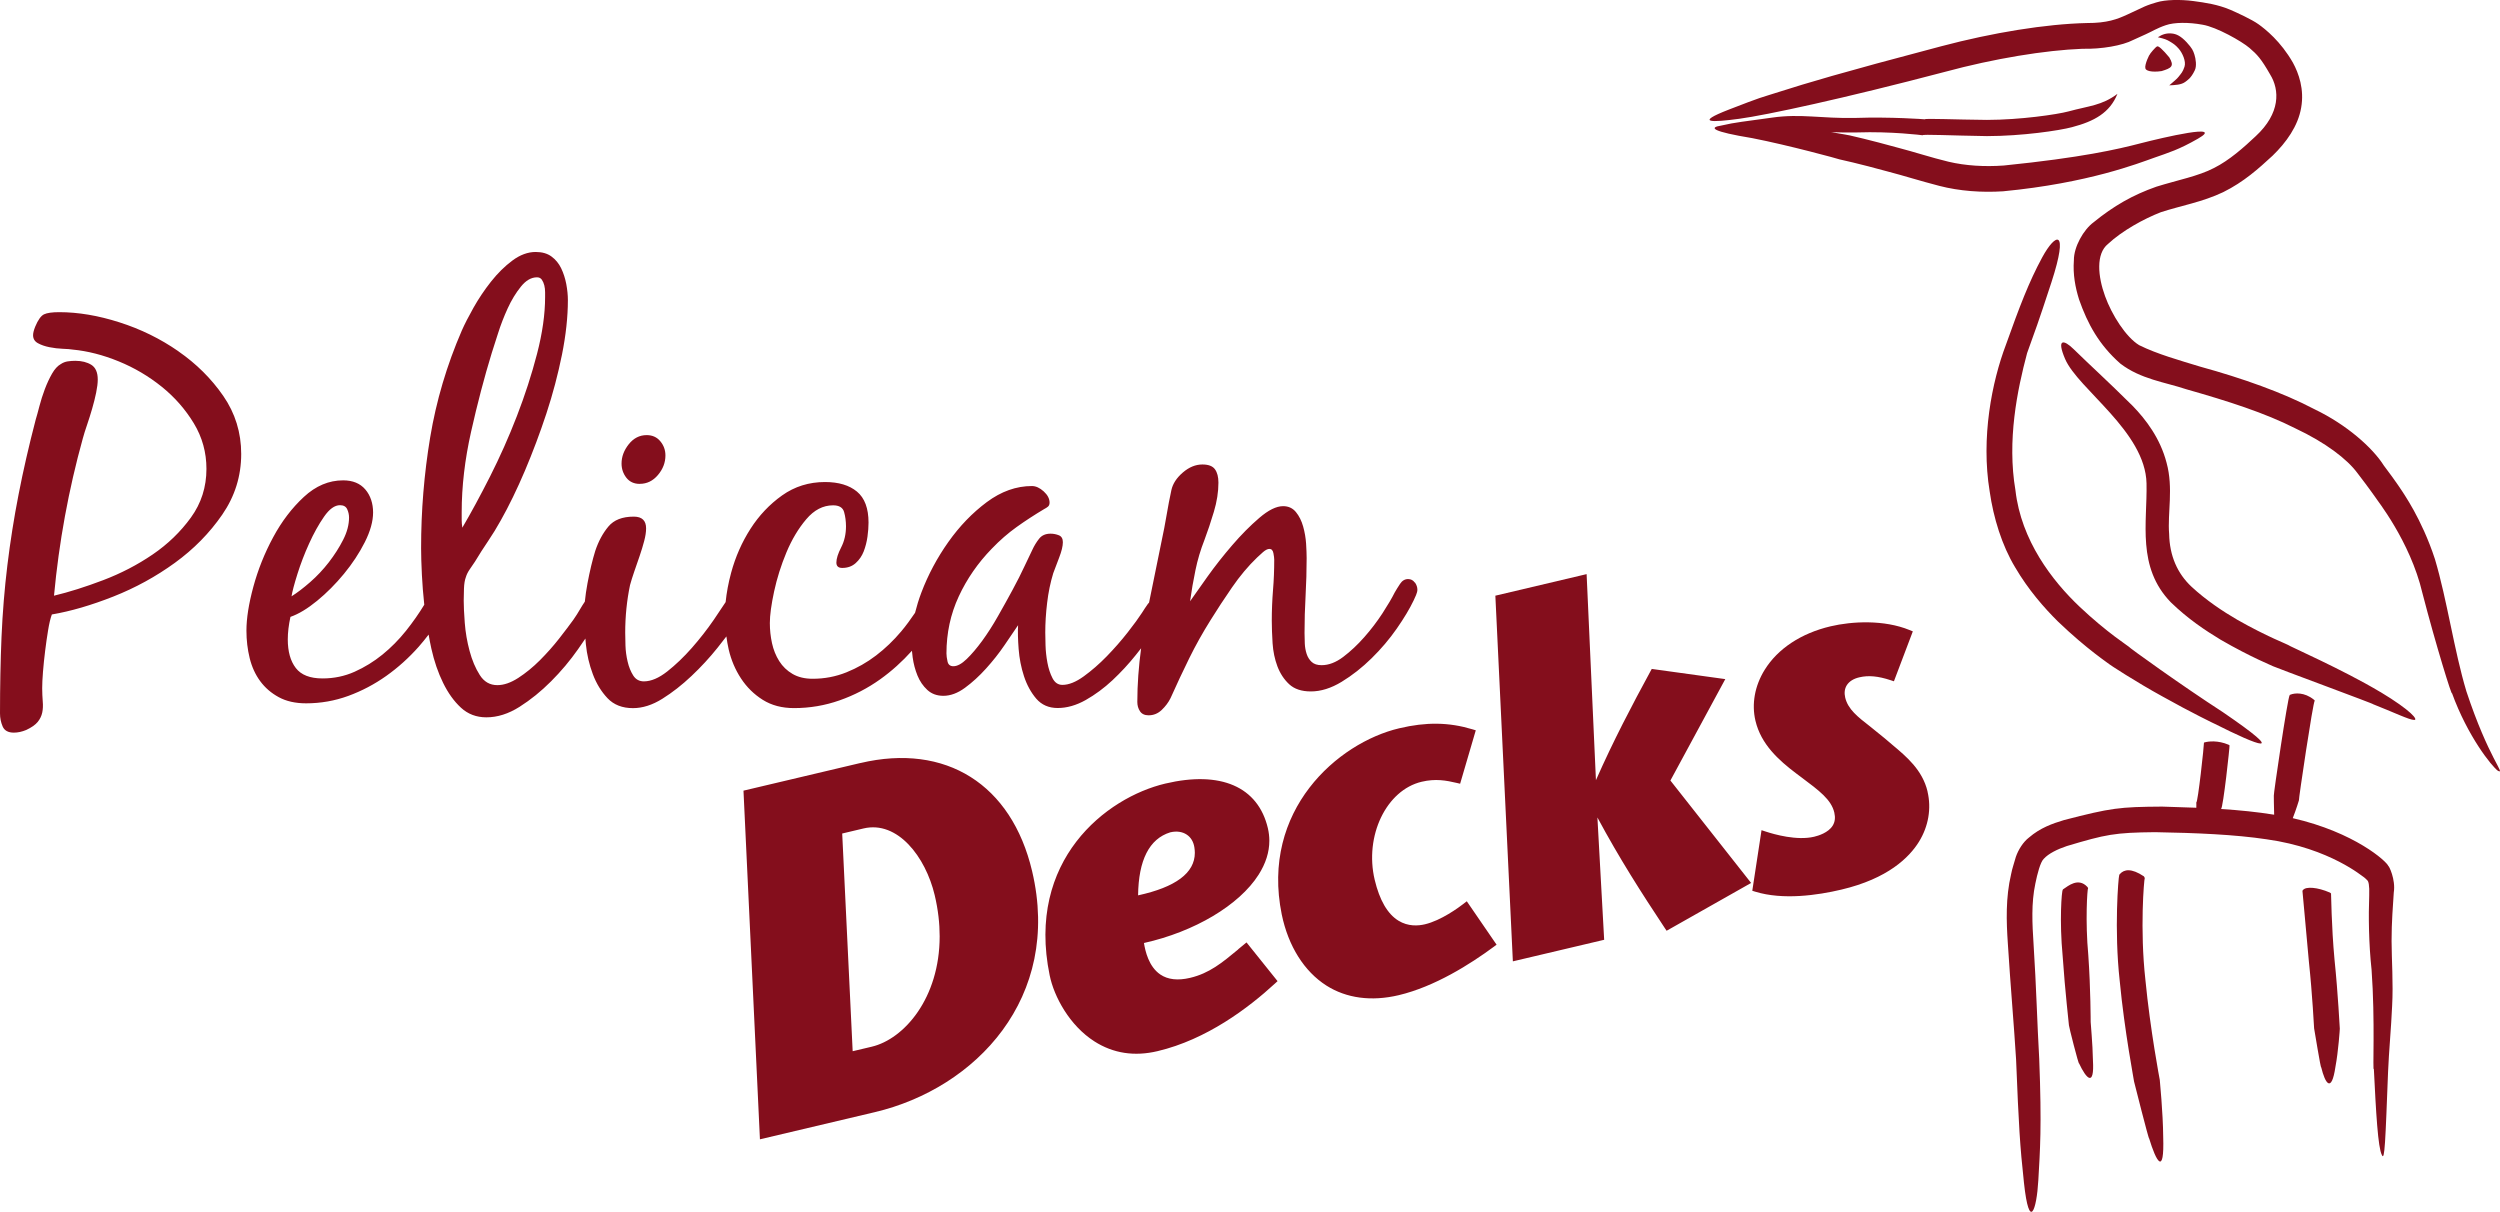
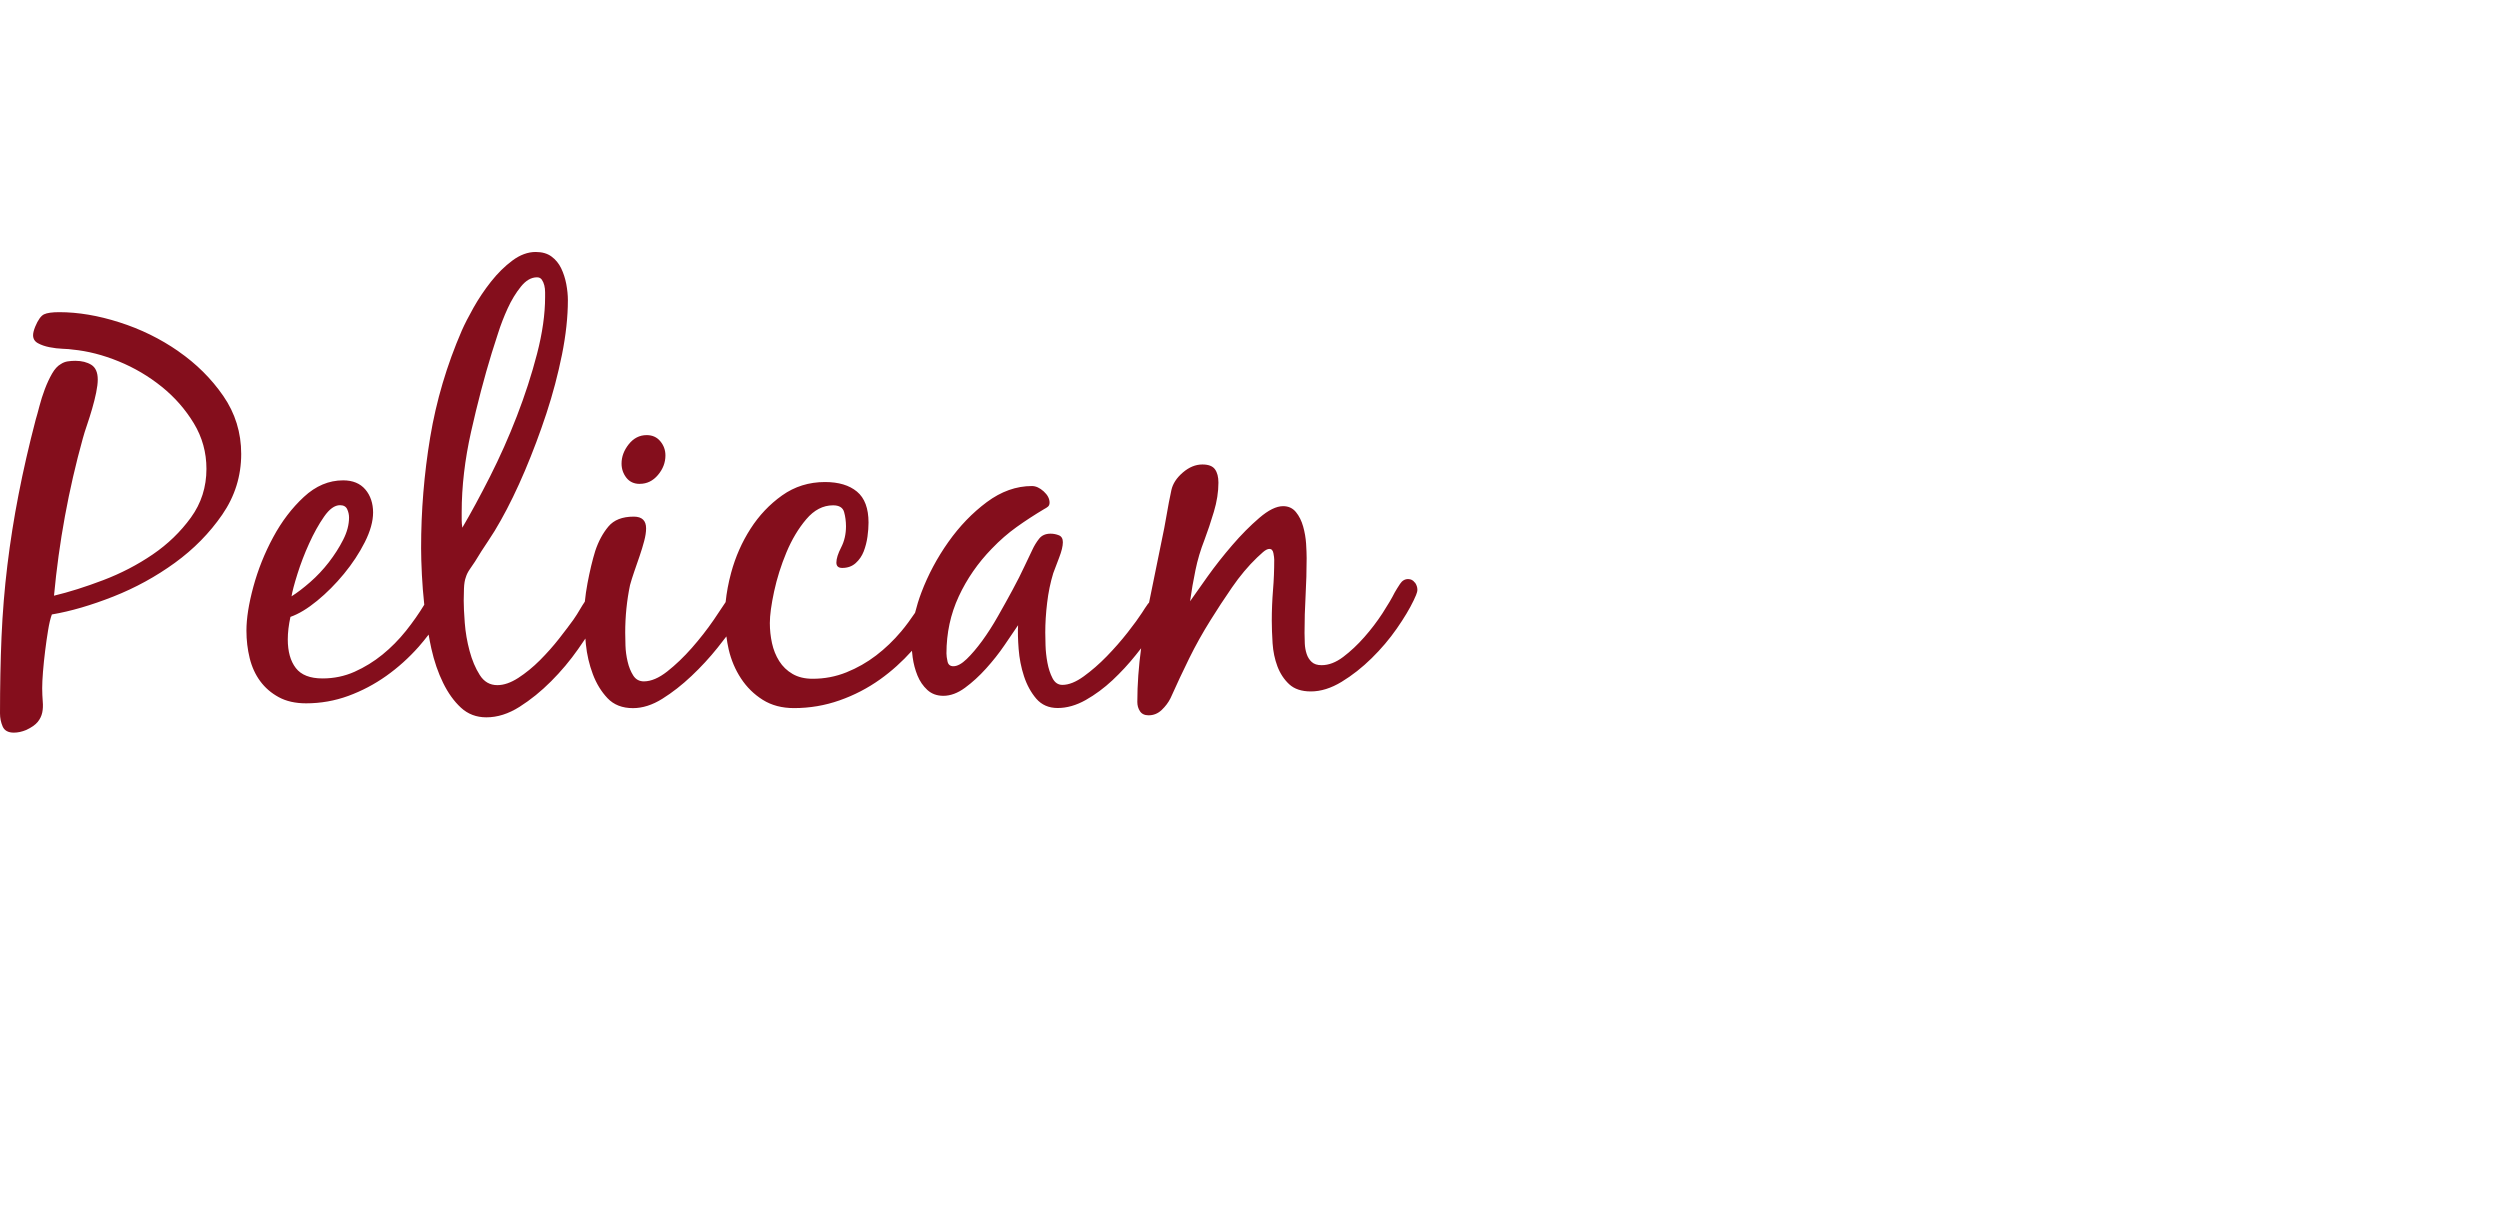
<svg xmlns="http://www.w3.org/2000/svg" id="Layer_2" viewBox="0 0 592.55 287.24">
  <defs>
    <style>.cls-1{fill:#840e1c;}</style>
  </defs>
  <g id="Layer_1-2">
    <g>
      <path class="cls-1" d="M42.26,83.24c-4.27-2.96-8.92-5.24-13.95-6.84-5.03-1.61-9.78-2.41-14.26-2.41-1.69,0-2.9,.17-3.61,.51-.72,.34-1.42,1.31-2.09,2.91-.34,.85-.51,1.52-.51,2.03,0,.85,.38,1.48,1.14,1.9,.76,.42,1.67,.74,2.73,.95,1.06,.21,2.11,.34,3.17,.38,1.06,.04,1.84,.1,2.35,.19,3.55,.34,7.18,1.27,10.9,2.79,3.72,1.52,7.12,3.53,10.21,6.02,3.09,2.49,5.62,5.39,7.61,8.68,1.99,3.29,2.98,6.89,2.98,10.78,0,4.31-1.23,8.16-3.68,11.54-2.45,3.38-5.47,6.3-9.06,8.75-3.59,2.45-7.5,4.48-11.73,6.09-4.23,1.61-8.12,2.83-11.66,3.68,.59-6.34,1.45-12.61,2.59-18.83,1.14-6.21,2.55-12.36,4.24-18.45,.25-.93,.59-2,1.01-3.23,.42-1.23,.82-2.49,1.2-3.81,.38-1.31,.7-2.58,.95-3.8,.25-1.23,.38-2.26,.38-3.11,0-1.69-.51-2.85-1.52-3.49-1.02-.63-2.28-.95-3.8-.95-.59,0-1.18,.04-1.78,.13-.59,.09-1.14,.3-1.65,.64-.76,.42-1.46,1.18-2.09,2.28-.63,1.1-1.2,2.33-1.71,3.68-.51,1.35-.93,2.69-1.27,3.99-.34,1.31-.63,2.39-.89,3.23-1.61,6.17-2.96,12.07-4.05,17.69-1.1,5.62-1.98,11.22-2.66,16.8-.68,5.58-1.14,11.24-1.39,16.99C.12,156.7,0,162.74,0,169.08c0,1.1,.21,2.13,.63,3.11,.42,.97,1.31,1.46,2.66,1.46,.93,0,1.9-.21,2.92-.63,1.26-.59,2.17-1.23,2.72-1.9,.55-.68,.91-1.42,1.08-2.22,.17-.8,.21-1.69,.12-2.66-.08-.98-.12-2.01-.13-3.11,0-1.01,.06-2.32,.19-3.93,.13-1.61,.3-3.25,.51-4.94,.21-1.69,.44-3.32,.7-4.88,.25-1.56,.55-2.81,.89-3.74,4.48-.76,9.34-2.18,14.58-4.25,5.24-2.07,10.1-4.74,14.58-7.99,4.48-3.25,8.22-7.06,11.22-11.41,3-4.35,4.5-9.15,4.5-14.39,0-5.07-1.42-9.66-4.25-13.76-2.83-4.1-6.38-7.62-10.65-10.58Zm109.38,31.44c1.69,0,3.13-.7,4.31-2.1,1.18-1.4,1.77-2.94,1.77-4.63,0-1.27-.4-2.39-1.21-3.36-.8-.97-1.88-1.46-3.23-1.46-1.69,0-3.1,.72-4.25,2.16-1.14,1.44-1.71,2.96-1.71,4.57,0,1.27,.38,2.39,1.14,3.37,.76,.97,1.82,1.46,3.17,1.46Zm183.68,23.39c-.38-.55-.91-.82-1.58-.82-.76,0-1.4,.38-1.9,1.14-.5,.76-.93,1.44-1.26,2.03-.68,1.36-1.65,3-2.91,4.95-1.27,1.94-2.7,3.83-4.3,5.64-1.6,1.82-3.27,3.38-5,4.69-1.73,1.31-3.44,1.96-5.12,1.96-1.02,0-1.8-.25-2.35-.76-.55-.51-.95-1.14-1.2-1.91-.25-.76-.4-1.58-.44-2.47-.04-.89-.06-1.72-.06-2.48,0-2.96,.08-5.92,.25-8.88,.16-2.96,.25-5.92,.25-8.88,0-.93-.05-2.07-.13-3.43-.09-1.35-.32-2.71-.7-4.06-.38-1.35-.95-2.49-1.71-3.42-.76-.93-1.77-1.4-3.04-1.4-1.6,0-3.48,.93-5.64,2.78-2.16,1.85-4.29,4-6.4,6.45-2.11,2.45-4.08,4.94-5.89,7.48-1.82,2.54-3.19,4.48-4.12,5.83,.34-2.45,.76-4.9,1.27-7.35,.5-2.45,1.22-4.86,2.15-7.22,.76-2.02,1.5-4.23,2.22-6.64,.72-2.4,1.08-4.71,1.08-6.9,0-1.35-.27-2.41-.82-3.17-.55-.76-1.54-1.14-2.98-1.14-1.61,0-3.15,.63-4.63,1.9-1.48,1.27-2.39,2.66-2.72,4.18-.42,1.94-.8,3.93-1.14,5.95-.34,2.02-.72,4-1.14,5.94-.99,4.75-2,9.71-3.01,14.77-.09,.1-.19,.19-.27,.3-.51,.72-.97,1.41-1.39,2.09-.76,1.18-1.9,2.75-3.42,4.69-1.52,1.94-3.17,3.82-4.94,5.64-1.77,1.82-3.59,3.4-5.45,4.75-1.86,1.35-3.55,2.03-5.07,2.03-1.02,0-1.8-.53-2.34-1.58-.55-1.06-.95-2.28-1.21-3.67-.26-1.4-.41-2.77-.45-4.12-.04-1.35-.06-2.36-.06-3.04,0-2.2,.14-4.54,.44-7.03,.29-2.49,.78-4.83,1.45-7.03,.34-.93,.8-2.15,1.39-3.67,.59-1.52,.89-2.75,.89-3.68,0-.84-.32-1.39-.95-1.64-.63-.25-1.29-.38-1.97-.38-1.18,0-2.09,.4-2.72,1.21-.63,.8-1.16,1.67-1.58,2.59-.42,.85-1.04,2.14-1.84,3.86-.8,1.73-1.75,3.61-2.85,5.64-1.09,2.03-2.26,4.12-3.48,6.27-1.22,2.16-2.47,4.1-3.73,5.83-1.27,1.73-2.49,3.17-3.67,4.31-1.18,1.14-2.23,1.71-3.16,1.71-.76,0-1.23-.38-1.39-1.14-.17-.76-.25-1.39-.25-1.9,0-4.82,.97-9.32,2.91-13.5,1.94-4.18,4.56-7.96,7.85-11.34,1.86-1.94,3.82-3.65,5.89-5.13,2.07-1.48,4.24-2.89,6.52-4.25,.34-.17,.64-.36,.89-.57,.25-.21,.38-.53,.38-.95,0-.93-.46-1.81-1.39-2.66-.93-.84-1.86-1.27-2.79-1.27-3.71,0-7.28,1.27-10.7,3.81-3.41,2.54-6.45,5.69-9.11,9.45-2.66,3.76-4.79,7.75-6.39,11.97-.64,1.68-1.11,3.27-1.5,4.81-1.01,1.49-2.07,2.97-3.28,4.41-1.82,2.16-3.8,4.06-5.96,5.71-2.16,1.65-4.5,2.98-7.04,4-2.54,1.02-5.2,1.52-7.99,1.52-1.86,0-3.45-.38-4.76-1.14-1.31-.76-2.37-1.78-3.17-3.05-.8-1.27-1.37-2.69-1.71-4.25-.34-1.57-.51-3.15-.51-4.76,0-1.86,.34-4.36,1.01-7.49,.68-3.13,1.65-6.22,2.92-9.26,1.27-3.04,2.84-5.67,4.7-7.86,1.86-2.2,3.98-3.3,6.36-3.3,1.44,0,2.31,.53,2.61,1.59,.3,1.06,.44,2.18,.45,3.36,0,1.86-.38,3.53-1.14,5.01-.76,1.48-1.14,2.68-1.14,3.61,0,.85,.46,1.27,1.39,1.27,1.27,0,2.33-.38,3.18-1.14,.85-.76,1.48-1.69,1.91-2.78,.42-1.1,.72-2.26,.89-3.48,.17-1.22,.25-2.34,.25-3.35,0-3.37-.91-5.82-2.74-7.34-1.82-1.51-4.34-2.27-7.57-2.27-3.81,0-7.2,1.06-10.17,3.17-2.97,2.11-5.47,4.75-7.5,7.92-2.03,3.17-3.56,6.63-4.58,10.39-.66,2.43-1.08,4.74-1.31,6.98-.75,1.16-1.69,2.55-2.81,4.2-1.57,2.28-3.3,4.5-5.2,6.66-1.9,2.16-3.85,4.02-5.83,5.58-1.99,1.56-3.82,2.34-5.52,2.35-1.1,0-1.95-.46-2.54-1.39-.59-.93-1.04-2.03-1.33-3.3-.3-1.27-.47-2.54-.51-3.8-.04-1.27-.06-2.28-.06-3.04,0-3.89,.38-7.65,1.14-11.29,.25-.93,.59-2.01,1.01-3.23,.42-1.23,.84-2.45,1.27-3.68,.42-1.23,.78-2.41,1.08-3.55,.3-1.14,.45-2.13,.45-2.98,0-1.86-.97-2.79-2.92-2.79-2.71,0-4.71,.78-6.02,2.35-1.31,1.57-2.35,3.49-3.11,5.77-.68,2.2-1.29,4.76-1.84,7.67-.29,1.53-.49,2.98-.63,4.36-.37,.56-.75,1.13-1.08,1.71-.51,.89-1.06,1.76-1.65,2.6-.85,1.18-1.97,2.66-3.36,4.44-1.39,1.78-2.92,3.49-4.56,5.14-1.65,1.65-3.36,3.04-5.13,4.19-1.77,1.14-3.42,1.71-4.95,1.71-1.78,0-3.17-.8-4.18-2.41-1.02-1.6-1.82-3.5-2.41-5.7-.59-2.2-.97-4.42-1.14-6.65-.17-2.24-.25-3.99-.25-5.26,0-.76,.02-1.71,.06-2.85,.04-1.14,.19-2.05,.45-2.73,.17-.59,.48-1.22,.95-1.9,.47-.68,.87-1.27,1.21-1.78,1.02-1.69,2.06-3.32,3.12-4.88,1.06-1.56,2.05-3.19,2.99-4.88,1.95-3.46,3.86-7.39,5.73-11.79,1.86-4.4,3.56-8.92,5.09-13.56,1.53-4.65,2.75-9.3,3.69-13.94,.93-4.65,1.4-8.96,1.4-12.93,0-1.18-.13-2.45-.38-3.8-.26-1.35-.66-2.6-1.21-3.74-.55-1.14-1.31-2.07-2.29-2.79-.97-.72-2.22-1.08-3.75-1.08-1.86,0-3.71,.68-5.52,2.03-1.82,1.35-3.51,3.02-5.08,5.01-1.57,1.99-2.94,4.04-4.13,6.15-1.19,2.11-2.12,3.93-2.79,5.45-3.55,8.2-6.05,16.64-7.49,25.3-1.44,8.67-2.16,17.44-2.15,26.31,0,1.61,.06,3.72,.19,6.34,.11,2.2,.3,4.56,.56,7.02-1.25,2.06-2.69,4.12-4.33,6.18-1.69,2.11-3.55,3.99-5.58,5.64-2.03,1.65-4.23,3-6.59,4.06-2.37,1.06-4.9,1.59-7.61,1.59-2.96,0-5.07-.82-6.34-2.47-1.27-1.65-1.9-3.91-1.9-6.79,0-1.61,.21-3.38,.63-5.33,1.94-.68,4.04-1.94,6.32-3.81,2.27-1.86,4.4-4,6.38-6.41,1.98-2.41,3.62-4.9,4.93-7.49,1.3-2.58,1.96-4.93,1.96-7.04s-.61-4.02-1.84-5.45c-1.23-1.44-2.98-2.16-5.26-2.16-3.38,0-6.49,1.31-9.31,3.93-2.83,2.62-5.26,5.81-7.28,9.57-2.03,3.76-3.59,7.67-4.69,11.72-1.1,4.06-1.64,7.52-1.64,10.39,0,2.28,.26,4.46,.77,6.53,.51,2.07,1.34,3.89,2.49,5.45,1.15,1.56,2.61,2.83,4.4,3.8,1.78,.97,3.94,1.46,6.48,1.46,3.47,0,6.8-.59,10.01-1.76,3.21-1.18,6.21-2.76,9-4.74,2.79-1.98,5.34-4.28,7.67-6.9,.84-.95,1.61-1.91,2.36-2.89,.2,1.11,.4,2.21,.65,3.32,.67,3,1.6,5.71,2.78,8.11,1.18,2.41,2.59,4.38,4.24,5.9,1.65,1.52,3.65,2.28,6.02,2.28,2.62,0,5.24-.83,7.86-2.49,2.62-1.66,5.11-3.67,7.48-6.05,2.37-2.37,4.5-4.91,6.4-7.62,.63-.89,1.17-1.69,1.73-2.52,.04,.45,.06,.86,.11,1.34,.25,2.49,.81,4.86,1.65,7.1,.84,2.24,2.01,4.15,3.49,5.71,1.48,1.56,3.49,2.35,6.02,2.35,2.28,0,4.61-.74,6.97-2.22,2.37-1.48,4.67-3.28,6.91-5.4,2.24-2.11,4.29-4.34,6.15-6.66,.78-.97,1.46-1.86,2.12-2.72,.14,1.02,.3,2.04,.54,3.07,.59,2.53,1.57,4.84,2.93,6.9,1.36,2.07,3.08,3.76,5.15,5.06,2.08,1.31,4.55,1.96,7.42,1.96,3.72,0,7.31-.61,10.78-1.83,3.47-1.22,6.67-2.88,9.63-4.99,2.73-1.95,5.23-4.21,7.53-6.77,.05,.51,.1,1.01,.17,1.56,.21,1.52,.59,2.96,1.14,4.31,.55,1.35,1.33,2.49,2.34,3.42,1.01,.93,2.28,1.39,3.8,1.39,1.69,0,3.4-.64,5.12-1.9,1.73-1.27,3.4-2.79,5-4.57,1.6-1.77,3.06-3.61,4.36-5.52,1.31-1.9,2.39-3.49,3.23-4.75-.09,1.52-.04,3.4,.13,5.64,.17,2.24,.59,4.39,1.27,6.46,.68,2.07,1.65,3.84,2.91,5.32,1.27,1.47,2.96,2.21,5.07,2.21,2.2,0,4.42-.64,6.66-1.9,2.24-1.27,4.35-2.83,6.34-4.69,1.98-1.86,3.82-3.84,5.51-5.96,.46-.57,.85-1.07,1.27-1.61-.58,4.31-.9,8.56-.9,12.72,0,.84,.21,1.58,.64,2.22,.42,.63,1.1,.95,2.03,.95,1.18,0,2.22-.42,3.11-1.27,.89-.85,1.58-1.77,2.09-2.79,1.43-3.21,2.91-6.36,4.43-9.45,1.52-3.09,3.21-6.1,5.07-9.07,1.52-2.45,3.21-5.03,5.07-7.73,1.86-2.7,3.84-5.07,5.96-7.1,.34-.34,.8-.76,1.39-1.27,.59-.51,1.1-.76,1.52-.76,.5,0,.82,.34,.95,1.02,.13,.68,.19,1.18,.19,1.52,0,2.46-.09,4.87-.29,7.24-.19,2.37-.29,4.78-.29,7.24,0,1.61,.07,3.39,.19,5.34,.13,1.95,.51,3.77,1.14,5.46,.64,1.69,1.57,3.11,2.79,4.25,1.23,1.14,2.94,1.71,5.14,1.71,2.37,0,4.8-.76,7.3-2.28,2.5-1.52,4.86-3.38,7.1-5.58,2.24-2.2,4.23-4.54,5.97-7.04,1.73-2.49,3.06-4.71,3.99-6.66,.17-.34,.36-.76,.57-1.27,.21-.51,.32-.93,.32-1.27,0-.59-.19-1.16-.57-1.71Zm-264.83-2.01c.76-2.41,1.68-4.83,2.78-7.24,1.09-2.41,2.27-4.53,3.53-6.35,1.26-1.82,2.52-2.73,3.79-2.73,.84,0,1.41,.32,1.7,.95,.29,.64,.44,1.29,.44,1.97,0,1.69-.46,3.45-1.39,5.27-.92,1.82-2.06,3.6-3.4,5.34-1.35,1.74-2.82,3.3-4.42,4.7-1.6,1.4-3.07,2.52-4.42,3.37,.17-1.1,.63-2.86,1.39-5.27Zm38.94-12.77v-1.9c0-6.08,.74-12.45,2.23-19.08,1.49-6.63,3.12-12.87,4.91-18.7,.34-1.02,.83-2.54,1.46-4.56,.64-2.03,1.41-4.02,2.3-5.96,.89-1.95,1.93-3.66,3.12-5.14,1.19-1.48,2.46-2.22,3.83-2.22,.51,0,.89,.19,1.15,.57,.26,.38,.45,.82,.58,1.33,.13,.51,.19,1.06,.19,1.65v1.14c0,4.06-.64,8.54-1.91,13.44-1.27,4.9-2.87,9.83-4.78,14.77-1.91,4.95-4.04,9.72-6.37,14.33-2.34,4.61-4.52,8.64-6.56,12.11-.1-.68-.15-1.27-.15-1.78Z" />
-       <path class="cls-1" d="M203.92,180.85l-27.7,6.55,3.9,82.64,27.24-6.44c23.89-5.65,44.37-27.09,37.27-57.13-4.86-20.58-20.47-30.4-40.71-25.61Zm2.7,67.24s-3.17,.75-4.52,1.07c-.09-1.98-2.42-50.23-2.48-51.6,1.08-.26,5.05-1.2,5.05-1.2,8.08-1.91,14.71,6.72,16.87,15.8,.82,3.45,1.18,6.72,1.18,9.77,0,14.64-8.41,24.34-16.1,26.16Zm86.87-23.07c-3.82,3.16-6.83,5.67-11.41,6.75-2.9,.69-5.28,.42-7.07-.8-2.76-1.89-3.56-5.57-3.87-7.46,11.96-2.66,22.57-8.95,27.17-16.18,1.7-2.67,2.55-5.37,2.55-8.06,0-.99-.12-1.99-.35-2.98-2.32-9.82-11.18-13.67-24.3-10.57-14.08,3.33-33.01,18.18-27.42,45.43,1.04,5.1,4.73,11.93,10.61,15.68,4.44,2.84,9.48,3.62,14.97,2.31,11.61-2.74,21.55-10.24,27.84-16.04l.6-.55-7.36-9.18-1.98,1.63Zm-23.74-12.8c.1-8.34,2.64-13.4,7.62-14.94,1.48-.35,2.85-.17,3.91,.54,.97,.64,1.6,1.68,1.81,3,.07,.45,.11,.89,.11,1.32,0,4.79-4.6,8.15-13.46,10.08Zm77.19,1.96c-1.19,.92-5.37,4-9.22,4.9-1.6,.38-3.98,.54-6.26-.86-2.6-1.6-4.48-4.86-5.63-9.69-2.46-10.4,2.75-21.26,11.14-23.24,3.29-.78,5.81-.31,8.31,.28l.8,.19,3.71-12.66-.83-.25c-5.56-1.67-10.9-1.75-17.32-.23-14.59,3.45-32.87,19.42-27.84,44.13,1.56,7.52,5.32,13.49,10.57,16.84,4.76,3.03,10.69,3.82,17.15,2.29,8.53-2.02,16.96-7.35,22.53-11.47l.67-.5-7.06-10.29-.73,.56Zm61.97-53.22l-17.41-2.41-.29,.53c-4.45,8.19-8.78,16.42-12.94,25.84-.24-5.23-2.21-48.84-2.21-48.84l-1.01,.24-20.62,4.87,4.15,86.67,21.64-5.11s-1.31-23.66-1.6-28.99c5.26,9.78,10.37,17.75,15.95,26.18l.45,.67,20.03-11.33s-18.45-23.41-19.13-24.28c.52-.96,13.01-24.04,13.01-24.04Zm47.96,26.64c-1.21-5.1-5-8.27-8.35-11.07l-1.8-1.53s-3.43-2.78-3.43-2.78c-2.95-2.29-5.28-4.09-5.94-6.88-.26-1.1-.13-2.1,.36-2.9,.57-.92,1.6-1.58,2.99-1.9,2.15-.51,4.44-.3,7.41,.68l.79,.26,4.48-11.83-.78-.32c-6.06-2.48-13.64-2.08-18.72-.88-6.99,1.65-12.53,5.32-15.62,10.32-2.35,3.8-3.12,8.09-2.18,12.07,1.32,5.56,5.45,9.31,9.71,12.52l1.15,.86c4.28,3.2,7.11,5.31,7.83,8.37,.28,1.21,.16,2.22-.38,3.1-1.05,1.69-3.41,2.4-4.39,2.63-4.08,.97-9.42-.54-11.51-1.23l-.97-.32-2.19,14.36,.71,.22c6.57,2.02,14.74,.85,20.42-.5,11-2.6,16.07-7.61,18.38-11.35,2.25-3.65,2.97-7.87,2.02-11.89Z" />
-       <path class="cls-1" d="M564.18,164.02c-8.83-5.29-21.94-11.03-21.85-11.15,.05-.06-5.09-2.01-12.04-5.97-3.42-1.98-7.38-4.62-10.84-7.82-3.39-3.17-5.21-7.36-5.32-12.52-.41-4.98,1.05-10.83-.61-16.88-1.51-5.81-4.93-10.28-8.04-13.48-6.41-6.35-9.77-9.32-13.98-13.44-2.35-2.31-4.12-2.58-2.03,2.32,3.06,7.14,19.04,17.22,19.3,29.49,.21,9.32-2.34,19.82,5.76,28.19,4.09,3.96,8.12,6.63,11.78,8.85,7.33,4.25,12.46,6.25,12.44,6.3,.1,.13,24.78,9.25,23.64,8.97,4.86,1.91,8.73,3.79,9.81,3.76,1.04,.06-.59-2.16-8.03-6.64Zm-76.35-16.66c6.87,6.6,12.11,9.99,12.07,10.04-.03,.04,6.32,4.21,12.73,7.72,6.49,3.65,12.72,6.67,12.22,6.4,10.59,5.35,17.89,8.12,2.02-2.72-9.64-6.23-22.38-15.4-22.32-15.53,.05-.05-5.14-3.31-11.64-9.46-6.47-6.12-13.86-15.69-15.21-27.6-2.01-11.79,.41-23.71,2.76-32.51,2.03-5.69,2.43-6.56,5.79-16.85,4.16-12.82,.99-11.73-2.21-5.84-3.19,5.89-5.4,11.76-8.59,20.69-3.35,8.84-5.95,22.03-3.86,34.77,.89,6.25,2.9,12.81,6.05,18.02,3.09,5.27,6.81,9.53,10.19,12.88Zm-13.03-102.02c20.22-1.94,32.14-6.67,35.72-7.93,3.59-1.27,5.82-1.89,10.46-4.55,6.47-3.72-8.29-.27-13.68,1.12-5.39,1.4-13.84,3.37-32.35,5.25-4.56,.33-9.07,.06-13.12-.9-4.04-.97-8.29-2.37-11.72-3.25-6.97-1.93-11.7-3-11.7-2.99,0,0-1.8-.35-4.39-.77,2.03,.08,4.13,.12,6.17,.07,8-.28,15.45,.65,15.5,.67,.04-.28,6.69,.07,15.27,.2,8.31-.01,17.13-1.31,20.15-2.12,5.28-1.39,8.95-3.4,10.77-7.9-3.71,2.79-6.66,2.82-11.65,4.18-2.66,.71-11.38,1.99-19.28,2-7.64-.07-14.71-.4-14.73-.14,.08-.01-8.2-.62-16.41-.33-8.18,.18-12.92-1.06-19.81-.07-6.52,.93-8.61,1.08-12.03,1.88-3.06,.47-2.14,1.42,7.35,2.98,8.66,1.69,20.67,4.98,20.67,5.03,0-.01,4.66,1.01,11.63,2.93,3.55,.92,7.42,2.16,12.06,3.36,4.75,1.23,10.02,1.61,15.12,1.28Zm41.66-27.25c-.55,.73-1.36,1.28-2.3,2.14,1.41-.06,2.82-.12,3.75-.79,.48-.39,1.37-.8,2.31-2.8,.48-1,.22-2.71-.1-3.71-.33-.99-.49-1.42-1.85-2.92-1.4-1.49-2.43-1.98-3.59-2.08-1.17-.1-2.18,.2-3.23,.9,1.61,.36,2.11,.57,2.83,1,.79,.48,1.27,.75,2.1,1.69,.89,1.01,1.81,3.03,1.39,4.3-.43,1.27-.75,1.54-1.32,2.27Zm-6.9-5.17c-.07-.15-1.28,2.38-1.07,3.23,.02,.6,1.43,1.06,3.85,.7,2.34-.71,3.09-1.15,1.82-3.25-1.56-1.88-2.56-2.77-2.87-2.6-.34,.07-1.77,1.79-1.73,1.91Zm56.54,192.37c-.36-1.1-8.01-8.01-22.67-11.37,.84-2.13,1.46-4.22,1.46-4.22-.12-.04,3.36-23.51,3.75-23.62-.01-.07-.15-.21-.2-.24-2.28-1.85-4.6-1.59-5.57-1.19-.16,.05-.17,.07-.18,.14-.45,.41-3.89,23.82-3.75,23.8-.01,0,.02,2.51,.08,4.51-3.97-.64-8.17-1.07-12.59-1.35,.5-.19,2.11-15.05,2.01-15.1-.03-.03-.19-.13-.23-.14-2.53-1.08-4.78-.81-5.67-.55-.16,.04-.16,.05-.16,.09,.06,.37-1.45,14.39-1.82,14.14,.03,0,.02,.56,.01,1.26-2.64-.11-5.33-.2-8.09-.27-10.19,.07-12.07,.3-23.26,3.19-2.78,.84-5.65,1.85-8.32,4.15-1.34,1.02-2.51,2.86-3.1,4.57-.37,1.38-.87,2.7-1.13,4.11-1.32,5.59-1.12,11.28-.78,16.32,.63,10.1,1.47,19.55,1.96,27.59,.65,16.05,.9,20.27,1.87,29.26,1.25,11.59,3.01,6.47,3.4-.59,.4-7.05,.85-12.63,.21-28.9-.47-8.1-.69-17.11-1.33-27-.32-4.97-.58-9.78,.42-14.47,.46-2.29,1.19-5.1,1.99-5.85,1.11-1.24,3.25-2.29,5.47-3.03,9.28-2.77,11.3-3.19,20.9-3.29,9.68,.17,18.98,.56,26.45,1.69,15.16,2.11,23.01,9.08,22.81,8.8-.01-.02,.62,.44,1.03,.9,.3,.21,.57,1.12,.48,3.64-.18,4.7-.12,11.38,.56,17.6,.88,12.07,.2,24.56,.54,23.48,.5,10.21,.97,18.71,1.9,20.41,.68,1.6,.83-3.24,1.47-19.77,.2-4.81,.72-10.14,.96-15.55,.3-5.41-.12-10.91-.13-15.39-.01-4.6,.34-8.46,.52-11.51,.5-3.07-1.21-6.5-1.28-6.24Zm-70.57,36.93s0-7.83-.56-15.82c-.75-8.04-.24-15.77-.05-15.89,0-.07-.14-.25-.18-.3-2.17-2.33-4.61-.16-5.64,.5-.16,.09-.17,.12-.19,.22-.25,.21-.82,7.26-.02,15.67,.57,8.41,1.52,16.42,1.49,16.42-.07,.05,2.32,9.5,2.4,9.02,1.72,3.68,3.67,5.73,3.29-.72-.06-3.84-.57-9.11-.54-9.11Zm16.38,13.74s-2.26-11.83-3.41-23.74c-1.33-11.93-.32-23.8-.15-24.09-.01-.11-.16-.37-.21-.42-2.98-1.99-4.69-1.66-5.67-.56-.17,.16-.17,.21-.18,.33-.18,.33-1.23,12.83,.12,24.97,1.16,12.15,3.45,23.88,3.4,23.88,0,.02,3.55,14.1,3.57,13.48,1.7,5.57,3.65,9.07,3.34-.4-.04-5.62-.82-13.46-.81-13.46Zm40.58-44.2c-.04-.07-.24-.19-.3-.22-2.92-1.26-5.66-1.47-6.35-.57-.13,.14-.12,.17-.11,.25,.05,.22,.78,8.79,1.52,16.69,.84,7.89,1.23,15.83,1.24,15.83,.02-.01,1.56,9.63,1.68,9.22,.94,3.85,2.43,6.26,3.37-.08,.71-3.74,1.05-9.05,1.04-9.05-.02,0-.4-8.1-1.25-16.33-.76-8.22-.78-15.51-.83-15.74Zm32.07-47.98c-2.87-9.54-4.55-21.57-7.43-31.25-3.19-9.75-7.69-15.85-7.6-15.85,0,0-1.53-2.41-4.51-6.33-2.65-4.22-8.8-9.69-16.43-13.35-7.54-3.97-17.12-7.35-27.07-10.09-4.87-1.49-10.23-2.98-14.5-5.1-3.13-1.91-6.48-7.17-8.08-11.62-1.7-4.65-2.21-10.04,.7-12.37,3.36-3.13,8.46-5.94,12.52-7.52,4.79-1.57,9.85-2.4,14.79-4.76,4.92-2.44,8.4-5.6,11.69-8.63,3.24-3.13,6.04-7.02,6.78-11.38,.78-4.37-.58-8.16-1.95-10.67-2.89-5.07-6.55-7.96-8.16-9.11-1.6-1.15-5.11-2.75-6.65-3.42-3.01-1.27-5.87-1.69-8.85-2.09-2.99-.39-6.57-.34-8.67,.32-1.95,.55-2.83,1-2.85,.99,0-.01-1.55,.71-3.9,1.82-2.6,1.21-4.95,2.1-9.76,2.09-9.7,.22-22.28,2.26-34.58,5.52-24.14,6.36-32.11,8.81-37.8,10.62-5.69,1.81-4.13,1.15-12.44,4.36-8.29,3.22-4.08,3.07,2.38,2.2,6.46-.87,24.74-4.8,48.76-11.12,11.74-3.18,23.83-5.14,32.65-5.48,4.48,.11,9.46-.75,12.01-2.09,2.66-1.16,3.93-1.82,3.95-1.82-.05,.08,1.73-1,3.78-1.68,1.97-.69,5.37-.73,8.72-.11,3.3,.54,9.3,3.94,11.12,5.51,1.83,1.57,2.76,2.56,4.88,6.27,2.29,3.69,2.47,9.21-3.43,14.66-2.8,2.64-6.22,5.69-9.87,7.52-3.69,1.93-8.55,2.84-13.66,4.43-5.59,1.96-10.14,4.57-14.87,8.43-2.39,1.75-4.71,5.83-4.68,9.03-.25,3.32,.33,6.4,1.23,9.28,2.04,5.8,4.71,10.71,9.77,15.18,4.82,3.71,10.62,4.41,15.61,6.08,10.01,2.85,18.67,5.62,25.86,9.27,7.19,3.38,12.29,7.29,14.74,10.61,2.9,3.76,4.36,5.92,4.38,5.92-.07,.07,8.12,10.12,11.02,22.52,3.22,12.42,7.09,24.85,7,23.69,3.72,10.26,9.42,17.36,10.9,18.44,1.93,.95-2.21-2.91-7.5-18.91ZM530.38,7.83c.04,.06,.08,.12,.12,.17-.1-.11-.16-.19-.12-.17Z" />
    </g>
  </g>
</svg>